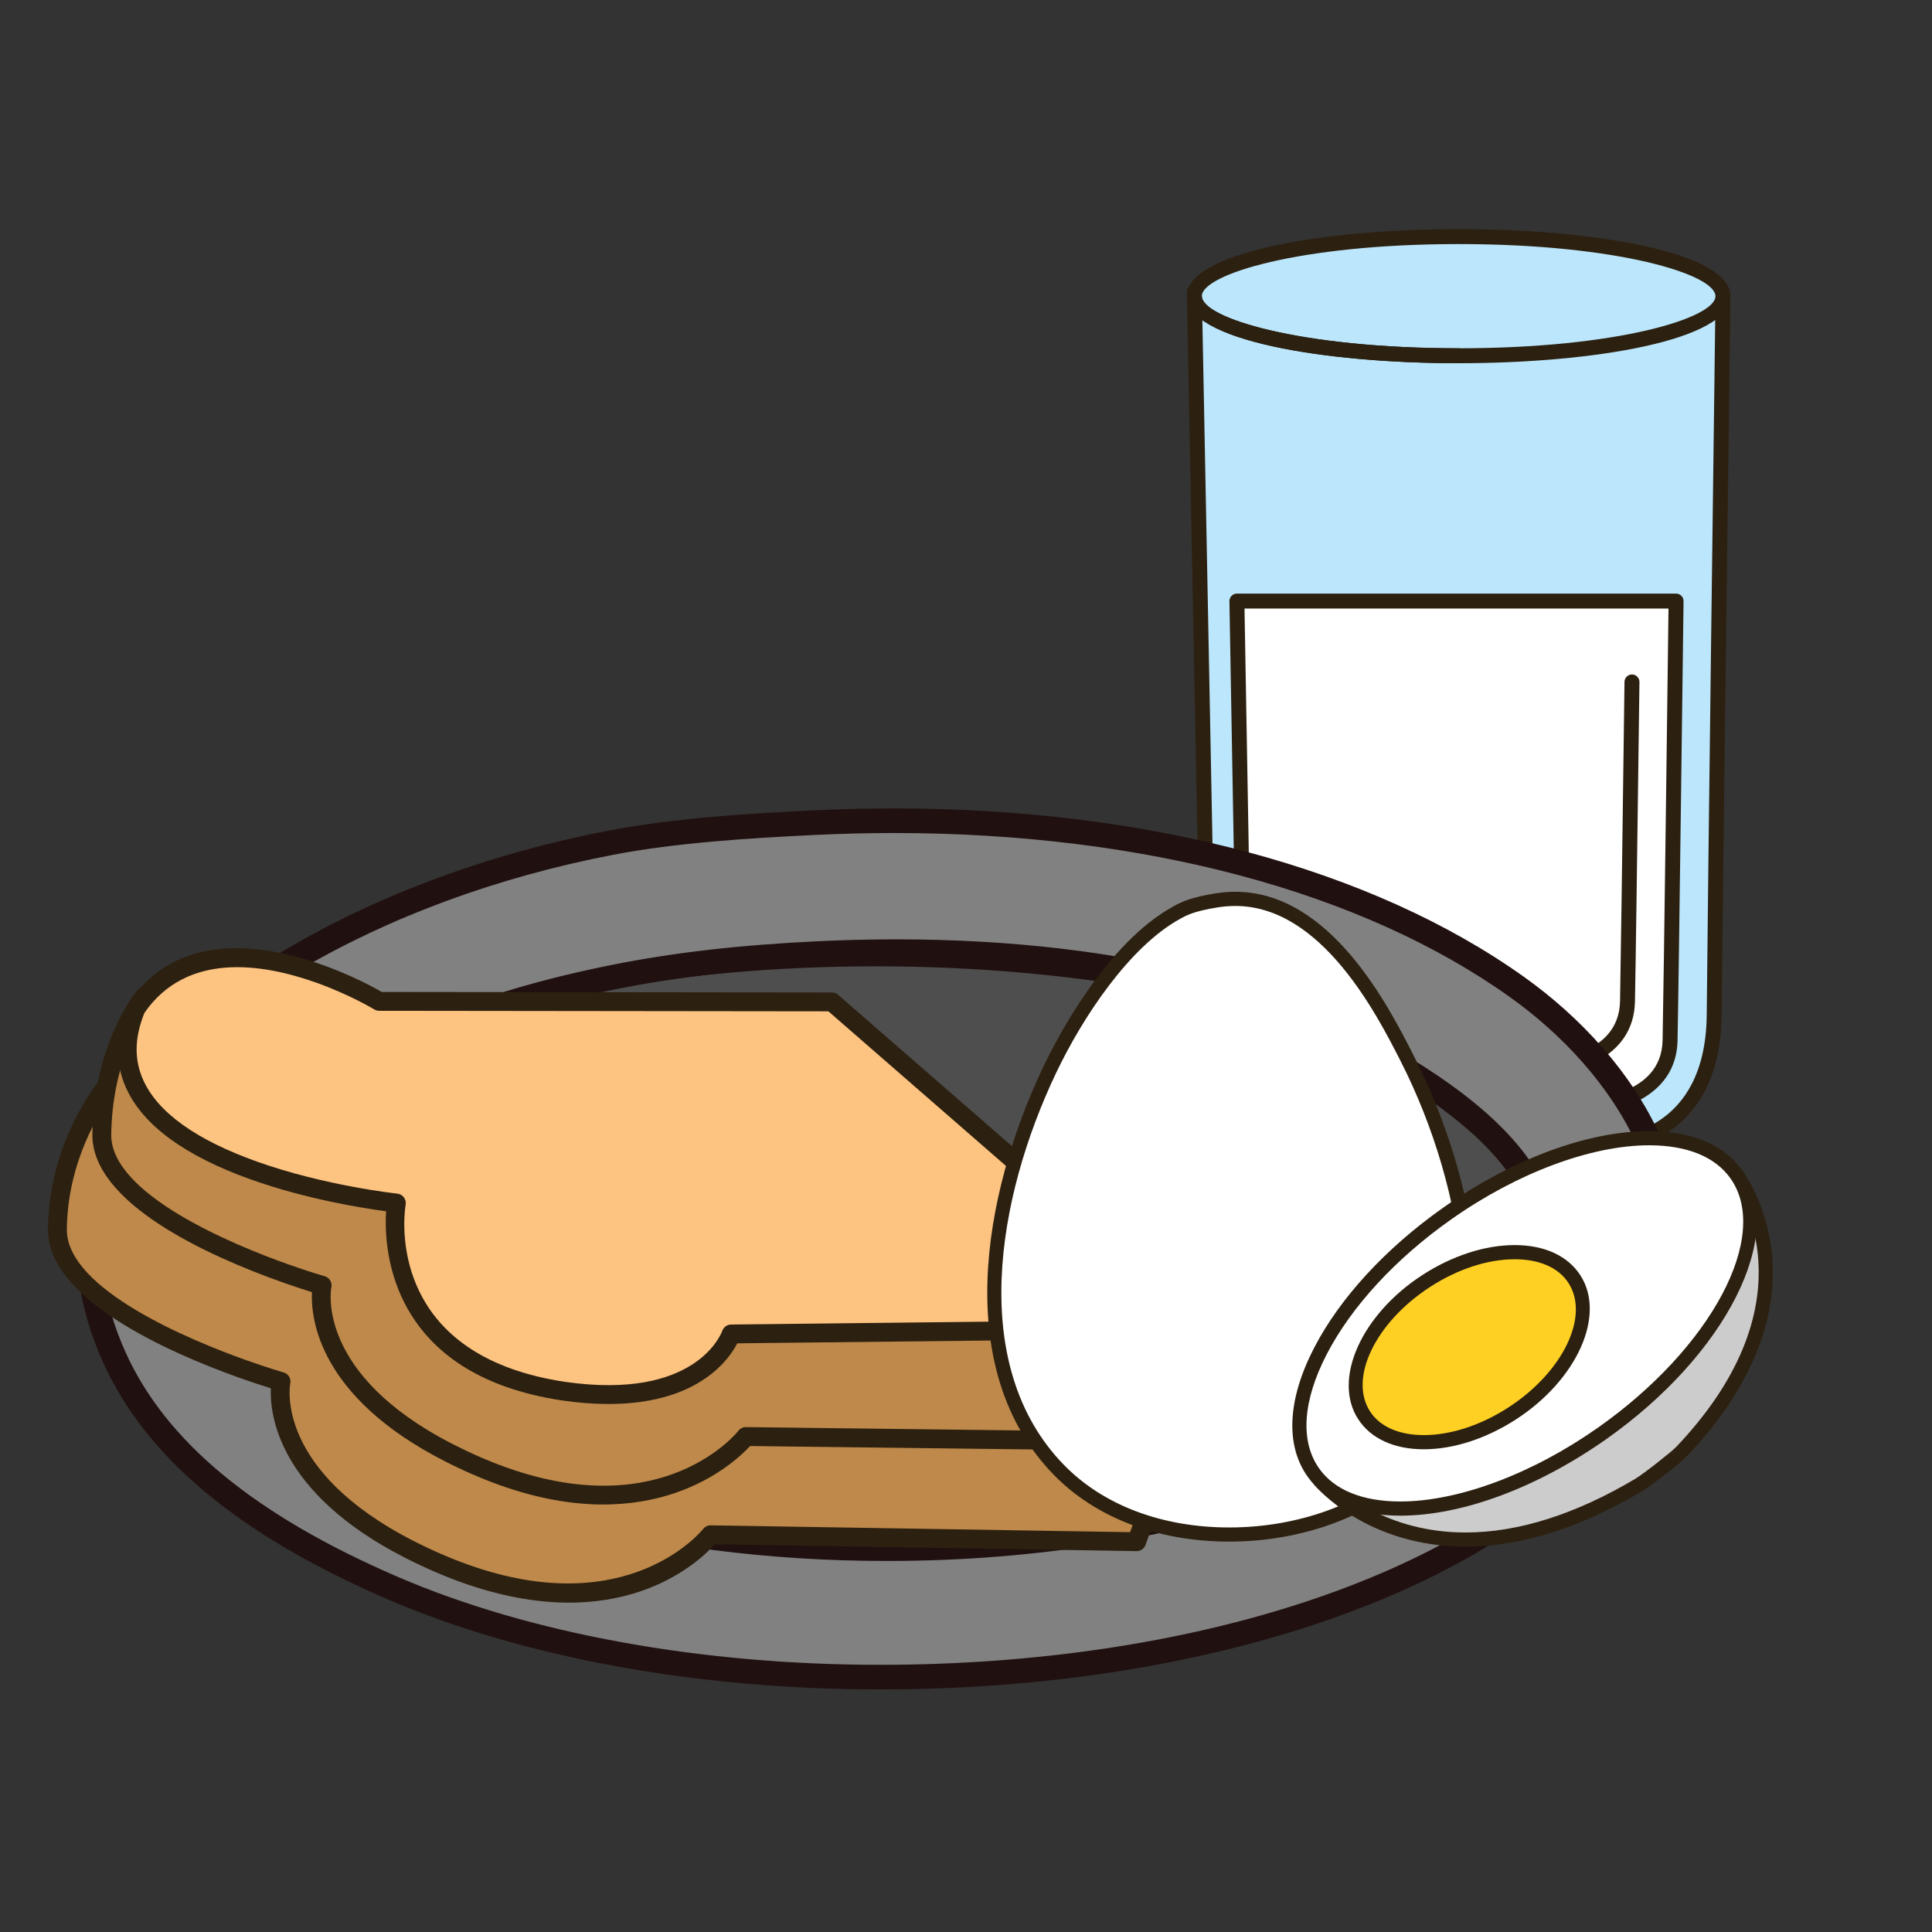
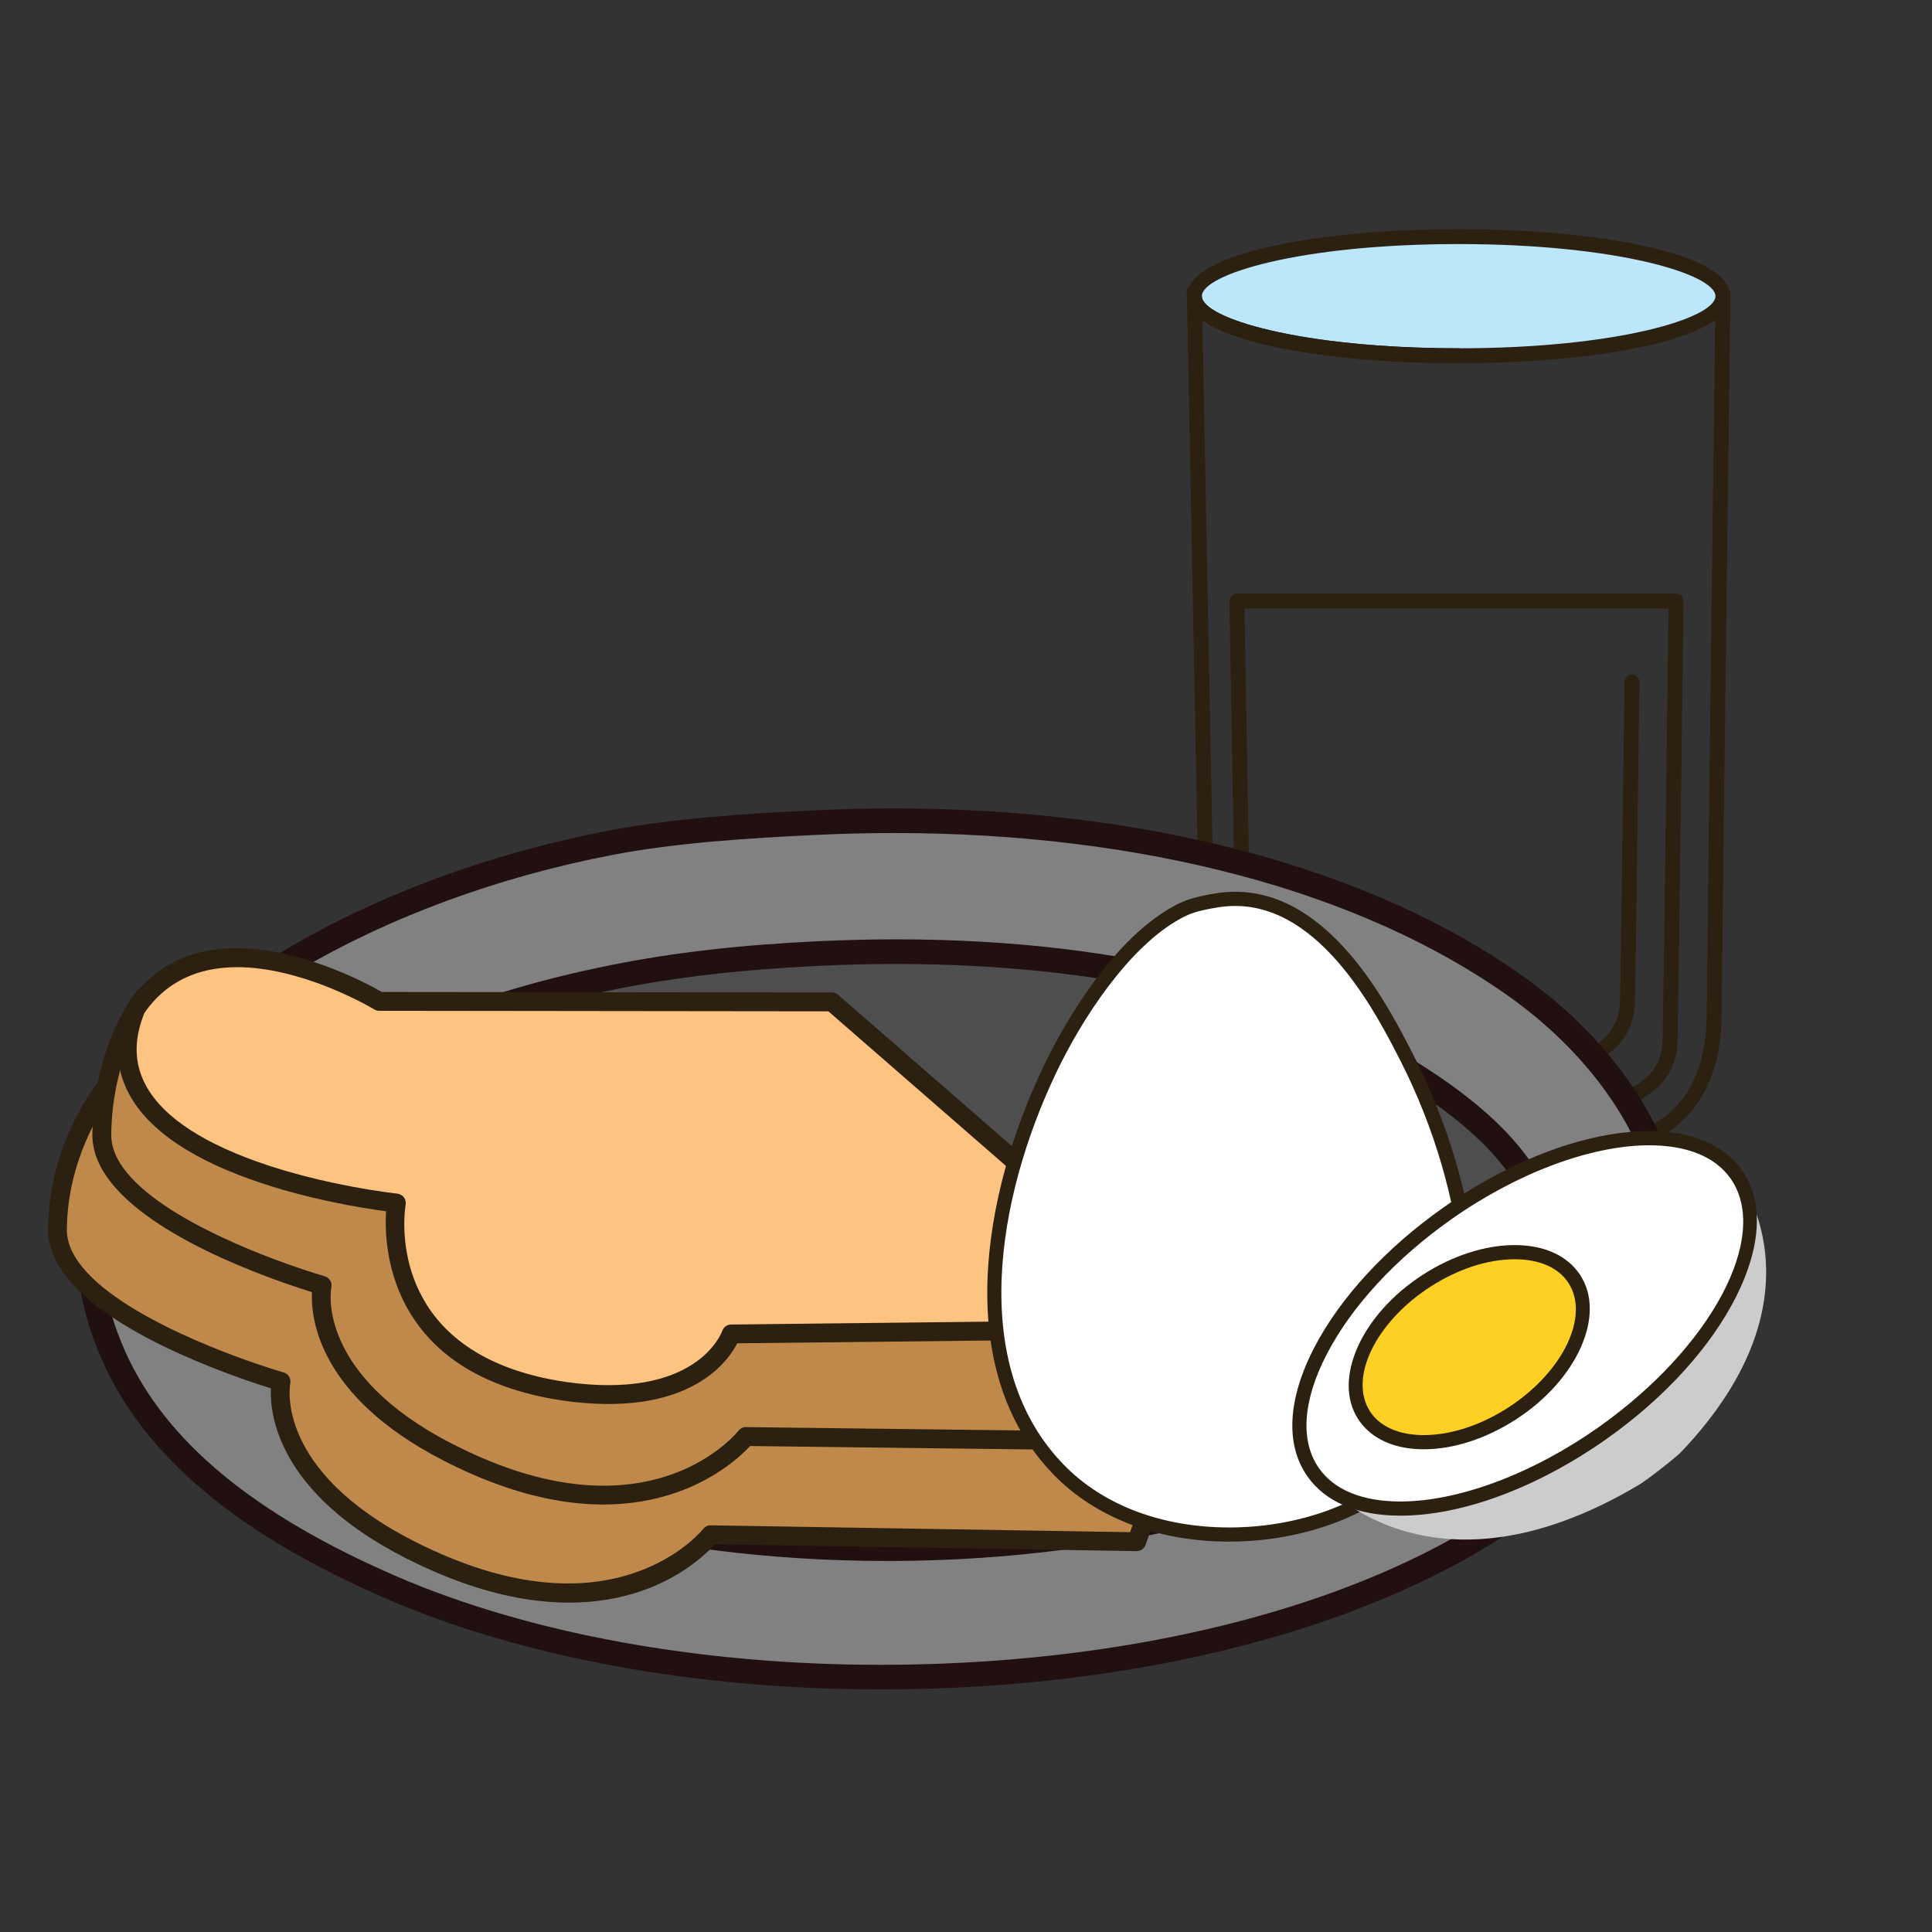
<svg xmlns="http://www.w3.org/2000/svg" version="1.1" id="Layer_1" x="0px" y="0px" width="500px" height="500px" viewBox="0 0 500 500" enable-background="new 0 0 500 500" xml:space="preserve">
  <rect x="0" y="0" width="500" height="500" fill="#333333" stroke="none" />
  <g id="Layer_1_copy_64">
    <g>
      <g>
-         <path fill="#BBE6FB" d="M309.091,75.439l3.687,190.374c0,0-1.44,30.265,28.247,30.265s75.798,0,75.798,0     s26.52-0.289,26.808-33.438c0.286-33.139,2.266-184.786,2.266-184.786l-71.15-7.749L309.091,75.439z" />
        <path fill="#2C2010" d="M416.821,298.009h-75.798c-9.202,0-16.518-2.776-21.746-8.263c-9.023-9.456-8.459-23.434-8.438-24.023     l-3.686-190.245c-0.02-1.024,0.763-1.883,1.781-1.966l65.648-5.334c0.122-0.01,0.253-0.01,0.367,0.003l71.148,7.751     c0.986,0.107,1.735,0.95,1.727,1.946c-0.022,1.518-1.98,152.025-2.266,184.781c-0.3,34.642-28.437,35.351-28.719,35.351     C416.836,298.009,416.832,298.009,416.821,298.009z M311.06,77.219l3.65,188.561c-0.007,0.254-0.485,13.082,7.383,21.318     c4.468,4.676,10.841,7.045,18.932,7.045h75.785c1.136-0.017,24.616-0.832,24.89-31.516c0.265-30.842,2.016-165.997,2.235-183.041     l-69.215-7.538L311.06,77.219z" />
      </g>
      <g>
        <path fill="#BBE6FB" d="M445.894,76.652c0,8.513-30.629,15.417-68.399,15.417c-37.774,0-68.402-6.904-68.402-15.417     c0-8.52,30.628-15.421,68.402-15.421C415.265,61.231,445.894,68.133,445.894,76.652z" />
        <path fill="#2C2010" d="M377.493,94.001c-34.953,0-70.338-5.958-70.338-17.349c0-11.395,35.385-17.356,70.338-17.356     c34.949,0,70.335,5.961,70.335,17.356C447.828,88.044,412.442,94.001,377.493,94.001z M377.493,63.164     c-41.183,0-66.468,7.856-66.468,13.488c0,5.627,25.285,13.482,66.468,13.482c41.179,0,66.464-7.855,66.464-13.482     C443.957,71.021,418.672,63.164,377.493,63.164z" />
      </g>
      <g>
-         <path fill="#FFFFFF" d="M320.109,155.556l1.945,110.892c0,0,0.861,20.754,22.486,19.888c24.204,0,64.927,0.025,64.927,0.025     s22.398,0,22.751-17.104c0.332-16.644,1.547-113.702,1.547-113.702H320.109z" />
        <path fill="#2C2010" d="M409.469,288.296L409.469,288.296c0,0-40.723-0.03-64.927-0.03c-0.396,0.021-0.852,0.025-1.304,0.025     c-21.948,0-23.106-21.542-23.118-21.762l-1.945-110.94c-0.005-0.52,0.194-1.02,0.554-1.389c0.364-0.371,0.858-0.58,1.382-0.58     h113.656c0.515,0,1.014,0.206,1.377,0.576c0.358,0.368,0.562,0.867,0.556,1.383c-0.017,0.971-1.215,97.257-1.553,113.714     C433.844,284.32,417.871,288.296,409.469,288.296z M346.514,284.402c24.337,0,62.592,0.024,62.955,0.024     c0.852,0,20.505-0.22,20.81-15.209c0.312-15.136,1.355-97.89,1.527-111.729H322.079l1.911,108.922     c0.029,0.704,1.095,18.767,20.466,17.991C345.13,284.402,345.816,284.402,346.514,284.402z" />
      </g>
      <g>
        <path fill="#2C2010" d="M398.455,278.208c-1.066,0-1.932-0.862-1.932-1.935c0-1.068,0.864-1.933,1.928-1.935     c0.838,0,20.509-0.218,20.814-15.21c0.16-8.085,0.552-35.896,1.153-82.663c0.015-1.06,0.876-1.911,1.934-1.911     c0.013,0,0.02,0,0.026,0c1.068,0.018,1.924,0.892,1.909,1.96c-0.604,46.776-0.993,74.596-1.161,82.692     C422.821,274.239,406.856,278.208,398.455,278.208z" />
      </g>
      <g>
        <path fill="#2C2010" d="M377.521,94.001c-34.952,0-70.334-5.958-70.334-17.349c0-1.069,0.865-1.936,1.938-1.936     c1.063,0,1.93,0.867,1.93,1.936c0,5.627,25.287,13.482,66.466,13.482c1.067,0,1.935,0.866,1.935,1.935     C379.455,93.136,378.589,94.001,377.521,94.001z" />
      </g>
    </g>
    <g>
      <g>
        <path fill="#4E4E4E" d="M417.117,330.732c0,46.297-85.271,83.832-190.449,83.832c-105.179,0-190.444-37.535-190.444-83.832     c0-46.301,85.265-83.834,190.444-83.834C331.847,246.898,417.117,284.432,417.117,330.732z" />
-         <path fill="#211010" d="M226.668,417.753c-51.301,0-99.586-8.817-135.948-24.827c-37.197-16.371-57.684-38.458-57.684-62.193     c0-23.729,20.486-45.82,57.684-62.195c36.362-16.005,84.647-24.825,135.948-24.825c51.307,0,99.587,8.82,135.952,24.825     c37.194,16.375,57.68,38.466,57.68,62.195c0,23.735-20.484,45.821-57.68,62.193C326.255,408.936,277.975,417.753,226.668,417.753     z M226.668,250.084c-103.252,0-187.264,36.18-187.264,80.648c0,44.466,84.012,80.646,187.264,80.646     c103.257,0,187.261-36.18,187.261-80.646C413.929,286.264,329.925,250.084,226.668,250.084z" />
      </g>
      <g>
        <g>
          <path fill="#818181" d="M211.056,212.892c73.342-3.496,138.614,11.91,181.579,42.566c24.245,17.301,52.58,52.198,34.749,93.831      c-3.375,7.889-7.896,16.596-13.896,23.462c-56.855,64.997-216.888,79.224-311.899,38.22      c-32.618-14.072-60.004-32.851-72.108-59.941C8.021,303,45.93,266.043,75.528,248.504      c22.573-13.365,50.554-24.261,82.533-30.404C174.168,215.005,192.59,213.767,211.056,212.892z M158.933,252.852      c-31.935,6.394-58.837,16.479-80.802,33.879c-8.483,6.733-21.75,22.068-21.717,36.494c0.035,17.006,13.249,28.857,24.326,37.358      c57.438,44.074,176,52.392,254.552,22.593c24.05-9.13,65.162-29.792,65.162-59.951c0-17.361-13.869-30.578-26.936-39.961      c-39.863-28.649-98.63-39.489-161.591-36.493C192.558,247.695,175.471,249.541,158.933,252.852z" />
        </g>
        <g>
          <path fill="#211010" d="M227.729,437.22c-47.305,0-92.552-8.285-127.4-23.321c-38.555-16.644-62.68-36.778-73.761-61.572      C0.83,294.717,56.293,256.201,73.9,245.767c24.118-14.277,53.009-24.929,83.56-30.795c16.548-3.18,35.466-4.41,53.442-5.266      c6.839-0.328,13.721-0.489,20.448-0.489c65.755,0,123.688,15.503,163.134,43.65c28.75,20.518,53.271,56.947,35.831,97.677      c-4.407,10.287-9.13,18.233-14.434,24.299C382.229,413.32,310.133,437.22,227.729,437.22z M231.351,215.586      c-6.628,0-13.406,0.165-20.142,0.485c-17.747,0.847-36.39,2.056-52.545,5.155c-29.839,5.729-58.024,16.112-81.515,30.021      c-16.462,9.756-68.35,45.683-44.761,98.478c10.398,23.271,33.442,42.344,70.465,58.324      c34.072,14.703,78.418,22.802,124.876,22.802c80.621,0,150.879-23.066,183.356-60.198c4.862-5.557,9.229-12.951,13.372-22.611      c15.945-37.256-6.935-70.912-33.679-89.989C352.413,230.67,295.789,215.586,231.351,215.586z M229.511,403.98      c-0.003,0-0.003,0-0.003,0c-61.018,0-117.355-15.279-150.707-40.869c-12.619-9.685-25.531-21.992-25.572-39.881      c-0.039-16.431,14.979-32.688,22.924-38.994c20.812-16.49,46.91-27.451,82.15-34.509c16.072-3.216,33.064-5.172,53.474-6.14      c6.771-0.321,13.543-0.487,20.137-0.487c59.652,0,109.261,12.996,143.469,37.573c19.011,13.663,28.26,27.578,28.26,42.552      c0,33.768-47.005,55.26-67.216,62.93C305.688,397.814,268.716,403.98,229.511,403.98z M231.913,249.474      c-6.494,0-13.168,0.163-19.834,0.478c-20.08,0.959-36.772,2.874-52.526,6.026c-34.213,6.844-59.457,17.414-79.442,33.254      c-8.261,6.556-20.543,21.011-20.512,33.984c0.035,15.126,11.688,26.098,23.079,34.838      c32.278,24.771,87.165,39.545,146.83,39.553c37.895,0,75.065-6.184,104.658-17.412c18.969-7.198,63.101-27.163,63.101-56.971      c0-12.771-8.372-24.996-25.604-37.377C338.549,262.052,290.223,249.474,231.913,249.474z" />
        </g>
      </g>
    </g>
    <g>
      <g>
        <path fill="#BE894A" d="M304.612,369.754l-10.433,29.241l-110.28-1.798c0,0-24.138,31.223-77.944,3.787     c-38.048-19.405-33.224-43.452-33.224-43.452s-58.117-16.61-57.871-39.421c0.248-22.801,13.562-38.006,13.562-38.006     l102.482,49.65l158.465,34.562L304.612,369.754z" />
        <path fill="#2C2010" d="M119.491,409.532c-4.761-1.701-9.688-3.849-14.646-6.373c-32.949-16.812-35.044-37.152-34.744-43.867     c-1.78-0.556-4.664-1.481-8.247-2.757c-18.547-6.622-49.625-20.415-49.438-38.446c0.262-23.438,13.605-38.94,14.172-39.591     c0.725-0.829,1.897-1.068,2.9-0.596l102.222,49.533l158.188,34.5c0.101,0.021,0.199,0.047,0.291,0.078l15.241,5.439     c1.268,0.455,1.925,1.85,1.472,3.113l-10.432,29.248c-0.346,0.98-1.289,1.638-2.334,1.617l-109.132-1.774     C180.729,404.423,160.021,423.986,119.491,409.532z M73.552,355.234c1.131,0.406,1.808,1.586,1.571,2.776     c-0.173,0.901-3.794,22.574,31.941,40.804c4.77,2.431,9.509,4.485,14.068,6.115c41.614,14.846,60.649-8.986,60.841-9.227     c0.467-0.605,1.195-0.962,1.961-0.946l108.532,1.771l9.021-25.297l-12.784-4.562l-158.315-34.533     c-0.192-0.036-0.368-0.102-0.544-0.187L29.129,283.154c-3.123,4.207-11.64,17.289-11.828,34.979     c-0.168,15.574,32.249,28.824,46.194,33.803c5.827,2.08,9.865,3.241,9.904,3.256C73.452,355.199,73.498,355.218,73.552,355.234z" />
      </g>
      <g>
        <path fill="#BE894A" d="M312.432,343.852l-10.44,29.244l-108.964-1.326c0,0-23.98,31.277-77.014,4.109     c-37.519-19.208-32.653-43.236-32.653-43.236s-57.354-16.346-57.013-39.119c0.342-22.769,10.936-35.49,10.936-35.49     l103.685,46.627l156.431,33.833L312.432,343.852z" />
        <path fill="#2C2010" d="M129.347,384.355c-4.697-1.681-9.56-3.791-14.447-6.301c-32.497-16.64-34.493-36.938-34.172-43.65     c-1.758-0.553-4.595-1.461-8.106-2.715c-18.307-6.535-48.979-20.182-48.715-38.201c0.349-23.362,11.042-36.469,11.501-37.014     c0.698-0.848,1.865-1.127,2.87-0.664l103.456,46.521l156.177,33.777c0.107,0.021,0.207,0.052,0.307,0.084l15.026,5.365     c1.275,0.445,1.931,1.849,1.479,3.113l-10.432,29.243c-0.345,0.985-1.292,1.632-2.326,1.624l-107.839-1.307     C189.797,378.913,168.755,398.413,129.347,384.355z M84.18,330.343c1.138,0.409,1.816,1.591,1.575,2.786     c-0.173,0.896-3.847,22.549,31.37,40.583c4.7,2.406,9.367,4.448,13.866,6.046c41.009,14.631,59.92-9.229,60.104-9.471     c0.472-0.61,1.195-0.967,1.962-0.954l107.222,1.308l9.028-25.306l-12.585-4.485L140.45,307.043     c-0.164-0.039-0.329-0.091-0.482-0.161L38.091,261.077c-2.592,3.87-9.043,15.2-9.303,32.481     c-0.234,15.539,31.724,28.633,45.473,33.535c5.746,2.053,9.73,3.193,9.772,3.202C84.081,330.309,84.134,330.329,84.18,330.343z" />
      </g>
      <g>
        <path fill="#FDC381" d="M215.301,259.294l-117.164-0.14c0,0-43.641-26.551-62.925,1.82     c-17.103,41.519,67.361,50.373,67.361,50.373s-7.152,41.094,43.256,48.676c36.58,5.271,43.393-14.797,43.393-14.797     l123.209-1.377L215.301,259.294z" />
        <path fill="#2C2010" d="M130.795,358.85h-0.005c-30.485-10.875-31.396-37.088-30.875-45.373     c-5.689-0.752-20.494-3.059-35.046-8.252c-17.121-6.108-27.986-14.113-32.292-23.787c-2.908-6.525-2.779-13.725,0.383-21.392     c0.062-0.157,0.141-0.301,0.237-0.442c12.578-18.513,34.298-15.593,50.301-9.876c7.678,2.734,13.472,5.931,15.306,6.99     l116.502,0.133c0.585,0.012,1.156,0.221,1.6,0.606l97.116,84.555c0.767,0.669,1.047,1.737,0.688,2.688     c-0.345,0.943-1.24,1.578-2.256,1.598l-121.65,1.354c-2.591,5.031-12.969,19.447-45.32,14.791     C140.159,361.645,135.22,360.434,130.795,358.85z M103.395,309.052c0.443,0.156,0.838,0.44,1.125,0.819     c0.41,0.547,0.571,1.227,0.46,1.891c-0.214,1.26-4.873,30.956,27.452,42.494c4.137,1.479,8.765,2.61,13.762,3.36     c33.88,4.881,40.462-12.459,40.726-13.189c0.342-0.962,1.252-1.63,2.275-1.638l116.797-1.303l-91.605-79.756l-116.252-0.136     c-0.448,0-0.885-0.122-1.269-0.353c-0.062-0.036-6.352-3.838-15.004-6.924c-14.317-5.111-33.635-7.878-44.487,7.82     c-2.574,6.379-2.686,12.045-0.338,17.315c3.74,8.405,13.658,15.528,29.47,21.174c17.575,6.265,36.138,8.274,36.325,8.289     C103.026,308.941,103.209,308.984,103.395,309.052z" />
      </g>
    </g>
    <g>
      <g>
        <path fill="#FFFFFF" d="M314.745,233.04c25.337-4.152,40.922,24.188,49.363,40.746c15.305,30.032,26.93,78.882,0,106.577     c-19.592,20.152-66.328,24.466-90.112,0c-25.279-26.004-18.169-70.229-2.354-103.445c5.852-12.281,18.149-32.639,32.91-40.742     C306.589,235.051,308.646,234.036,314.745,233.04z" />
        <path fill="#2C2010" d="M318.159,398.969c-18.464,0-34.611-6.158-45.478-17.33c-26.195-26.938-18.562-72.16-2.693-105.506     c3.486-7.324,16.229-31.982,33.685-41.568c2.313-1.266,4.57-2.316,10.777-3.339c1.751-0.284,3.523-0.433,5.253-0.433     c24.562,0,39.611,29.546,46.04,42.163c16.712,32.795,26.654,80.937-0.322,108.683     C355.034,392.324,336.924,398.969,318.159,398.969z M319.703,234.463c-1.528,0-3.096,0.126-4.663,0.385     c-6.072,0.99-7.865,1.98-9.604,2.931c-13.104,7.195-25.189,25.344-32.137,39.932c-15.341,32.225-22.869,75.783,2.008,101.37     c10.172,10.461,25.391,16.224,42.854,16.224c17.807,0,34.91-6.219,44.638-16.224c11.785-12.122,16.945-29.28,15.321-50.995     c-1.269-16.957-6.969-36.449-15.639-53.468C356.361,262.604,342.024,234.463,319.703,234.463z" />
      </g>
      <g>
        <path fill="#CDCCCC" d="M341.571,383.133c0,0,27.86,33.651,82.579,1.148c2.135-1.268,9.562-7.078,10.958-8.541     c38.947-40.967,14.243-71.812,14.243-71.812l-67.979,10.002L341.571,383.133z" />
-         <path fill="#2C2010" d="M379.271,400.27L379.271,400.27c-25.49,0-38.56-15.31-39.103-15.961     c-0.491-0.591-0.568-1.424-0.188-2.088l39.803-69.199c0.283-0.492,0.771-0.818,1.322-0.9l67.98-10.004     c0.642-0.102,1.284,0.156,1.694,0.671c0.253,0.313,25.25,32.575-14.35,74.213c-1.556,1.64-9.088,7.517-11.348,8.854     C408.99,395.421,393.573,400.27,379.271,400.27z M343.84,382.877c3.175,3.203,15.16,13.729,35.433,13.729l0,0     c13.636,0,28.415-4.676,43.943-13.896c2.092-1.246,9.355-6.959,10.566-8.232c33.934-35.688,18.138-63.492,14.731-68.571     l-65.994,9.714L343.84,382.877z" />
      </g>
      <g>
        <path fill="#FFFFFF" d="M449.353,303.93c11.064,15.713-4.472,45.715-34.699,67.016c-30.236,21.293-63.714,25.82-74.781,10.106     c-11.073-15.71,4.467-45.715,34.695-67.014C404.799,292.745,438.28,288.221,449.353,303.93z" />
        <path fill="#2C2010" d="M362.422,392.251c-11.062,0-19.378-3.513-24.049-10.146c-5.771-8.185-5.154-20.015,1.732-33.312     c6.688-12.912,18.55-25.787,33.403-36.255c17.873-12.582,37.293-19.806,53.289-19.806c11.063,0,19.378,3.506,24.052,10.143     c11.632,16.514-4.138,47.718-35.144,69.568C397.834,385.025,378.417,392.251,362.422,392.251z M426.799,296.4     c-15.03,0-34.168,7.154-51.175,19.136c-14.387,10.131-25.847,22.544-32.267,34.948c-6.224,12.014-6.933,22.496-1.989,29.513     c3.954,5.619,11.232,8.586,21.054,8.586c15.029,0,34.158-7.153,51.174-19.14c29.358-20.68,44.727-49.596,34.26-64.463     C443.893,299.369,436.613,296.4,426.799,296.4z" />
      </g>
      <g>
        <path fill="#FED023" d="M407.454,331.027c6.131,9.473-1.084,25.039-16.11,34.771c-15.028,9.729-32.187,9.943-38.316,0.47     c-6.134-9.466,1.075-25.031,16.11-34.771C384.163,321.77,401.324,321.557,407.454,331.027z" />
        <path fill="#2C2010" d="M368.476,375.073c-7.697,0-13.729-2.774-16.987-7.806c-6.674-10.305,0.796-27.037,16.653-37.309     c7.697-4.98,16.171-7.732,23.856-7.732c7.702,0,13.73,2.772,16.992,7.809c6.671,10.296-0.796,27.031-16.646,37.298     C384.636,372.322,376.161,375.073,368.476,375.073z M391.998,325.895c-6.984,0-14.751,2.537-21.868,7.146     c-14.156,9.169-21.137,23.627-15.565,32.231c2.562,3.955,7.496,6.129,13.911,6.129c6.986,0,14.754-2.537,21.868-7.139     c14.161-9.169,21.143-23.632,15.569-32.238C403.355,328.075,398.416,325.895,391.998,325.895z" />
      </g>
    </g>
  </g>
</svg>